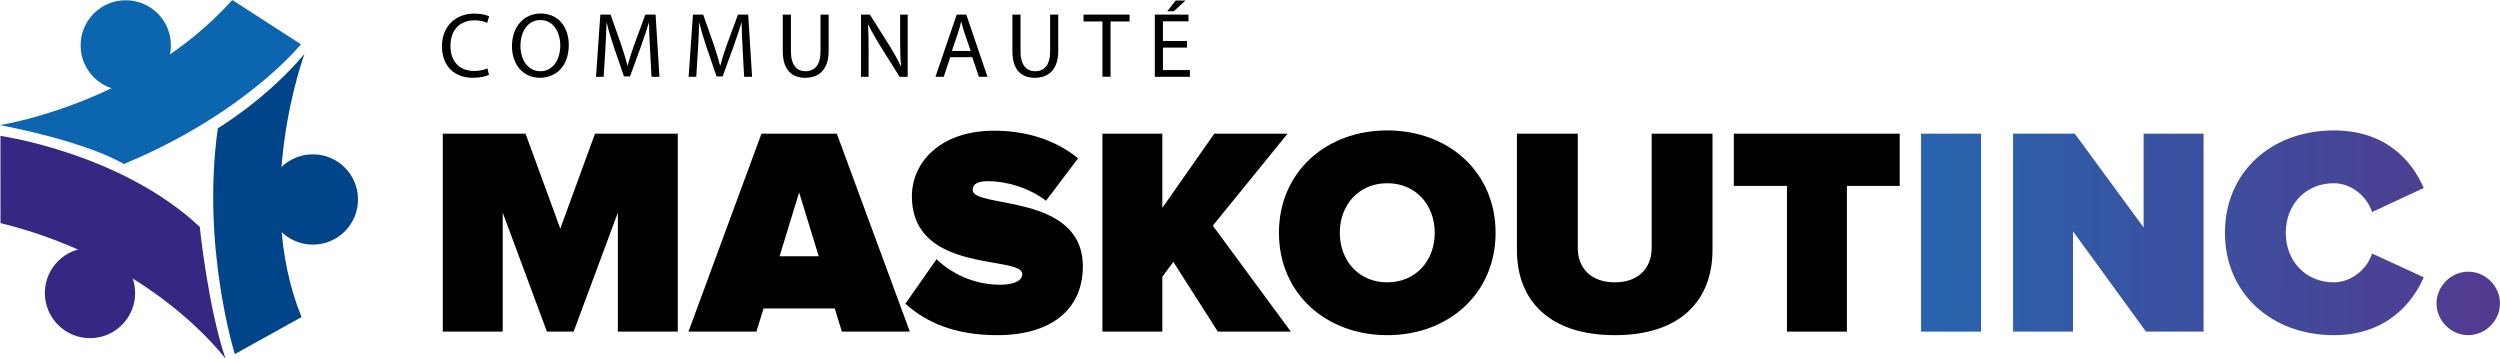
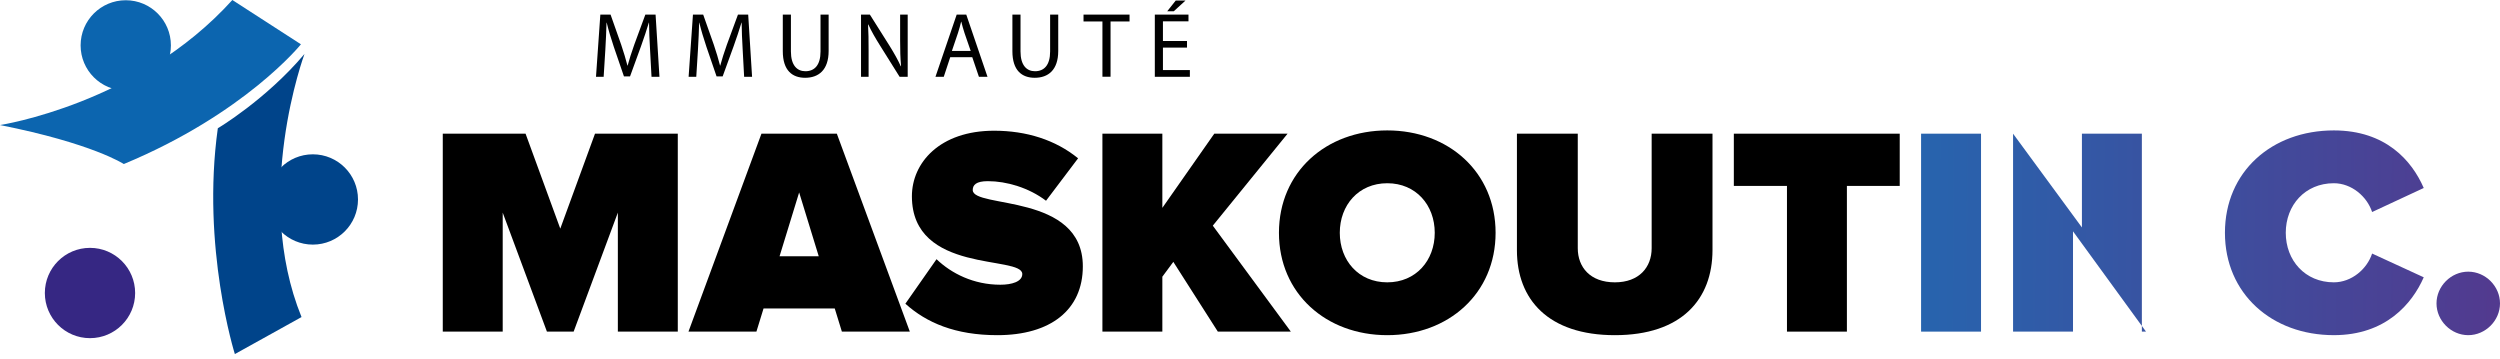
<svg xmlns="http://www.w3.org/2000/svg" version="1.1" id="Calque_1" x="0px" y="0px" width="432.241px" height="62.057px" viewBox="0 0 432.241 62.057" enable-background="new 0 0 432.241 62.057" xml:space="preserve">
  <g>
    <g>
      <g>
        <path d="M106.824,57.336V36.761L99.18,57.336h-4.618l-7.645-20.575v20.575H76.554V23.112h14.314l6.003,16.419l6.003-16.419     h14.314v34.224H106.824z" />
        <path d="M145.558,57.336l-1.233-4.003h-12.311l-1.232,4.003h-11.748l12.619-34.224h13.033l12.621,34.224H145.558z M138.17,33.273     l-3.386,11.029h6.771L138.17,33.273z" />
        <path d="M156.535,52.512l5.388-7.697c2.564,2.462,6.411,4.413,11.03,4.413c1.949,0,3.796-0.513,3.796-1.849     c0-3.282-19.085,0.052-19.085-13.44c0-5.798,4.822-11.338,14.212-11.338c5.592,0,10.62,1.588,14.52,4.771l-5.542,7.337     c-2.974-2.258-6.823-3.386-10.056-3.386c-2.051,0-2.616,0.665-2.616,1.536c0,3.232,19.035,0.465,19.035,13.188     c0,7.543-5.592,11.903-14.777,11.903C165.154,57.949,160.179,55.794,156.535,52.512z" />
        <path d="M210.559,57.336l-7.696-12.06l-1.897,2.564v9.495h-10.363V23.112h10.363v12.825l8.979-12.825h12.672l-12.928,15.904     l13.493,18.319H210.559z" />
        <path d="M221.126,40.249c0-10.517,8.158-17.701,18.728-17.701c10.568,0,18.728,7.185,18.728,17.701     c0,10.518-8.159,17.7-18.728,17.7C229.284,57.949,221.126,50.767,221.126,40.249z M248.062,40.249     c0-4.771-3.231-8.568-8.208-8.568c-4.978,0-8.209,3.797-8.209,8.568c0,4.772,3.231,8.566,8.209,8.566     C244.83,48.815,248.062,45.021,248.062,40.249z" />
        <path d="M262.271,43.275V23.112h10.52v19.806c0,3.283,2.153,5.897,6.413,5.897c4.205,0,6.362-2.614,6.362-5.897V23.112h10.518     v20.11c0,8.521-5.337,14.727-16.88,14.727C267.66,57.949,262.271,51.743,262.271,43.275z" />
        <path d="M308.96,57.336V32.144h-9.186v-9.031h28.681v9.031h-9.134v25.192H308.96z" />
        <linearGradient id="SVGID_1_" gradientUnits="userSpaceOnUse" x1="331.889" y1="40.193" x2="431.156" y2="40.737">
          <stop offset="0" style="stop-color:#2764AE" />
          <stop offset="1" style="stop-color:#523A8F" />
        </linearGradient>
        <path fill="url(#SVGID_1_)" d="M332.148,57.336V23.112h10.364v34.224H332.148z" />
        <linearGradient id="SVGID_2_" gradientUnits="userSpaceOnUse" x1="331.888" y1="40.045" x2="431.151" y2="40.589">
          <stop offset="0" style="stop-color:#2764AE" />
          <stop offset="1" style="stop-color:#523A8F" />
        </linearGradient>
-         <path fill="url(#SVGID_2_)" d="M371.036,57.336l-12.621-17.344v17.344h-10.363V23.112h10.67l11.904,16.213V23.112h10.365v34.224     H371.036z" />
+         <path fill="url(#SVGID_2_)" d="M371.036,57.336l-12.621-17.344v17.344h-10.363V23.112l11.904,16.213V23.112h10.365v34.224     H371.036z" />
        <linearGradient id="SVGID_3_" gradientUnits="userSpaceOnUse" x1="331.896" y1="39.855" x2="431.147" y2="40.399">
          <stop offset="0" style="stop-color:#2764AE" />
          <stop offset="1" style="stop-color:#523A8F" />
        </linearGradient>
        <path fill="url(#SVGID_3_)" d="M384.684,40.249c0-10.569,8.105-17.701,18.829-17.701c8.979,0,13.493,5.233,15.544,9.954     l-8.927,4.156c-0.871-2.67-3.538-4.978-6.617-4.978c-4.979,0-8.312,3.797-8.312,8.568c0,4.772,3.333,8.566,8.312,8.566     c3.079,0,5.746-2.308,6.617-4.976l8.927,4.106c-2.001,4.565-6.564,10.003-15.544,10.003     C392.789,57.949,384.684,50.767,384.684,40.249z" />
        <linearGradient id="SVGID_4_" gradientUnits="userSpaceOnUse" x1="331.822" y1="51.94" x2="431.085" y2="52.483">
          <stop offset="0" style="stop-color:#2764AE" />
          <stop offset="1" style="stop-color:#523A8F" />
        </linearGradient>
        <path fill="url(#SVGID_4_)" d="M421.263,52.46c0-2.977,2.513-5.49,5.489-5.49c2.975,0,5.489,2.514,5.489,5.49     c0,2.975-2.515,5.489-5.489,5.489C423.775,57.949,421.263,55.435,421.263,52.46z" />
      </g>
    </g>
    <g>
-       <path d="M84.544,12.938c-0.494,0.255-1.531,0.511-2.838,0.511c-3.029,0-5.293-1.914-5.293-5.454c0-3.38,2.28-5.645,5.613-5.645    c1.323,0,2.185,0.287,2.551,0.479l-0.351,1.132c-0.51-0.255-1.26-0.446-2.152-0.446c-2.52,0-4.194,1.61-4.194,4.433    c0,2.647,1.515,4.321,4.114,4.321c0.861,0,1.722-0.175,2.28-0.446L84.544,12.938z" />
-       <path d="M98.34,7.788c0,3.684-2.249,5.661-4.991,5.661c-2.854,0-4.831-2.217-4.831-5.47c0-3.412,2.104-5.645,4.975-5.645    C96.442,2.335,98.34,4.583,98.34,7.788z M89.984,7.947c0,2.313,1.244,4.369,3.444,4.369c2.2,0,3.444-2.024,3.444-4.465    c0-2.152-1.116-4.385-3.429-4.385C91.132,3.467,89.984,5.604,89.984,7.947z" />
      <path d="M112.391,8.554c-0.08-1.499-0.176-3.316-0.176-4.641h-0.032c-0.383,1.244-0.813,2.6-1.355,4.082l-1.897,5.215h-1.052    l-1.754-5.119c-0.51-1.53-0.925-2.901-1.228-4.178h-0.032c-0.032,1.34-0.112,3.126-0.208,4.752l-0.287,4.608h-1.324l0.75-10.747    h1.77l1.833,5.198c0.447,1.323,0.797,2.503,1.084,3.619h0.032c0.287-1.084,0.67-2.264,1.148-3.619l1.914-5.198h1.77l0.67,10.747    h-1.372L112.391,8.554z" />
      <path d="M128.404,8.554c-0.08-1.499-0.176-3.316-0.176-4.641h-0.032c-0.383,1.244-0.813,2.6-1.355,4.082l-1.897,5.215h-1.052    l-1.754-5.119c-0.51-1.53-0.925-2.901-1.228-4.178h-0.032c-0.032,1.34-0.112,3.126-0.208,4.752l-0.287,4.608h-1.324l0.75-10.747    h1.77l1.833,5.198c0.447,1.323,0.797,2.503,1.084,3.619h0.032c0.287-1.084,0.67-2.264,1.148-3.619l1.914-5.198h1.77l0.67,10.747    h-1.372L128.404,8.554z" />
      <path d="M136.747,2.526v6.378c0,2.392,1.068,3.412,2.503,3.412c1.579,0,2.615-1.052,2.615-3.412V2.526h1.403v6.282    c0,3.301-1.738,4.641-4.066,4.641c-2.201,0-3.859-1.244-3.859-4.593v-6.33H136.747z" />
      <path d="M148.868,13.273V2.526h1.531l3.428,5.438c0.781,1.26,1.419,2.392,1.914,3.492l0.048-0.017    c-0.128-1.435-0.16-2.742-0.16-4.417V2.526h1.308v10.747h-1.403l-3.412-5.453c-0.75-1.196-1.467-2.424-1.993-3.588l-0.048,0.016    c0.08,1.355,0.096,2.647,0.096,4.434v4.592H148.868z" />
      <path d="M164.291,9.893l-1.116,3.381h-1.435l3.667-10.747h1.659l3.667,10.747h-1.483l-1.148-3.381H164.291z M167.831,8.809    l-1.068-3.094c-0.239-0.701-0.398-1.339-0.558-1.961h-0.032c-0.16,0.622-0.319,1.292-0.542,1.945l-1.053,3.109H167.831z" />
      <path d="M176.444,2.526v6.378c0,2.392,1.068,3.412,2.503,3.412c1.579,0,2.615-1.052,2.615-3.412V2.526h1.403v6.282    c0,3.301-1.738,4.641-4.066,4.641c-2.201,0-3.859-1.244-3.859-4.593v-6.33H176.444z" />
      <path d="M190.606,3.706h-3.269v-1.18h7.957v1.18h-3.285v9.567h-1.403V3.706z" />
      <path d="M205.23,8.234h-4.162v3.875h4.656v1.164h-6.06V2.526h5.82V3.69h-4.417v3.396h4.162V8.234z M204.976,0.087l-2.041,1.865    h-1.132l1.483-1.865H204.976z" />
    </g>
    <g id="signe">
      <g>
        <circle fill="#0C65AF" cx="21.743" cy="7.848" r="7.806" />
        <circle fill="#362783" cx="15.559" cy="50.66" r="7.806" />
        <circle fill="#00448A" cx="54.091" cy="34.486" r="7.806" />
        <path fill="#0C65AF" d="M40.17,0l11.86,7.658c0,0-9.614,11.981-30.625,20.703c0,0-5.391-3.568-21.406-6.74     C0,21.621,23.96,17.97,40.17,0z" />
      </g>
      <g>
        <path fill="#00448A" d="M52.645,9.332c0,0-9.072,24.453-0.511,45.486l-11.528,6.4c0,0-5.818-18.475-2.945-39.042     C37.66,22.177,45.938,17.272,52.645,9.332z" />
      </g>
      <g>
-         <path fill="#362783" d="M0.079,23.494c0,0,20.862,2.97,34.459,15.732c0,0,1.438,13.962,4.47,22.83     c0,0-12.295-16.912-38.922-23.484L0.079,23.494z" />
-       </g>
+         </g>
    </g>
  </g>
</svg>